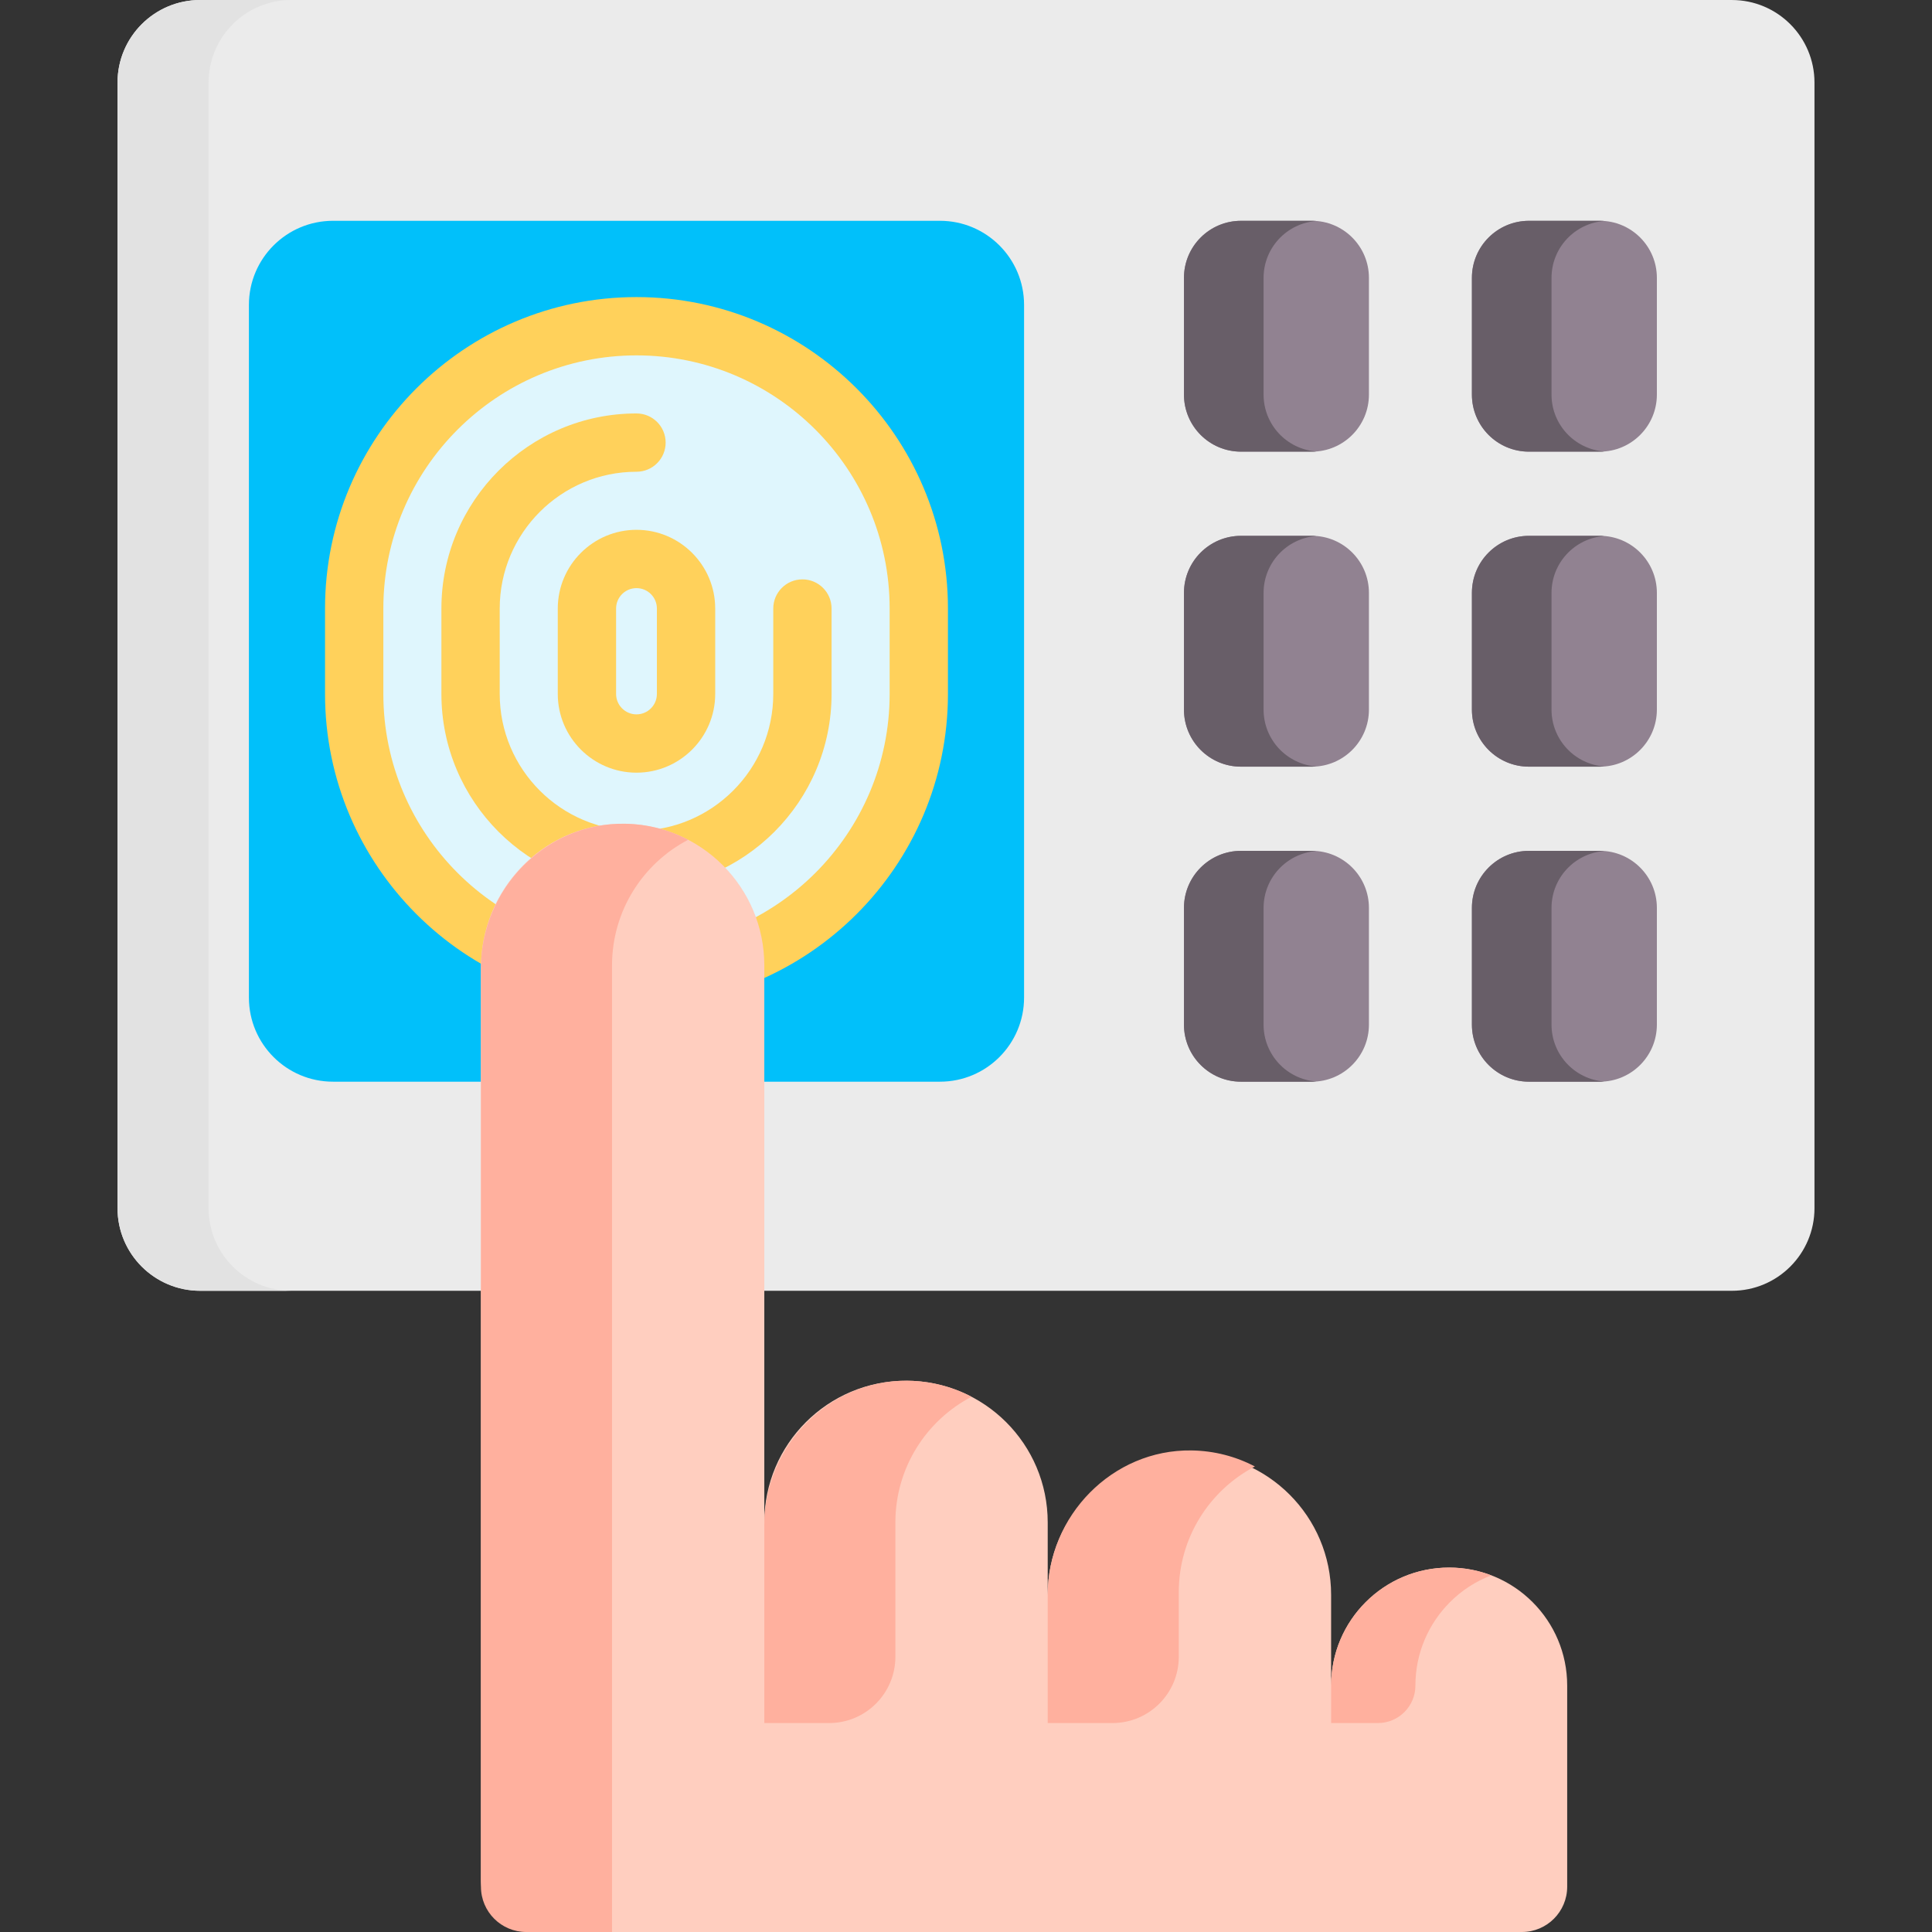
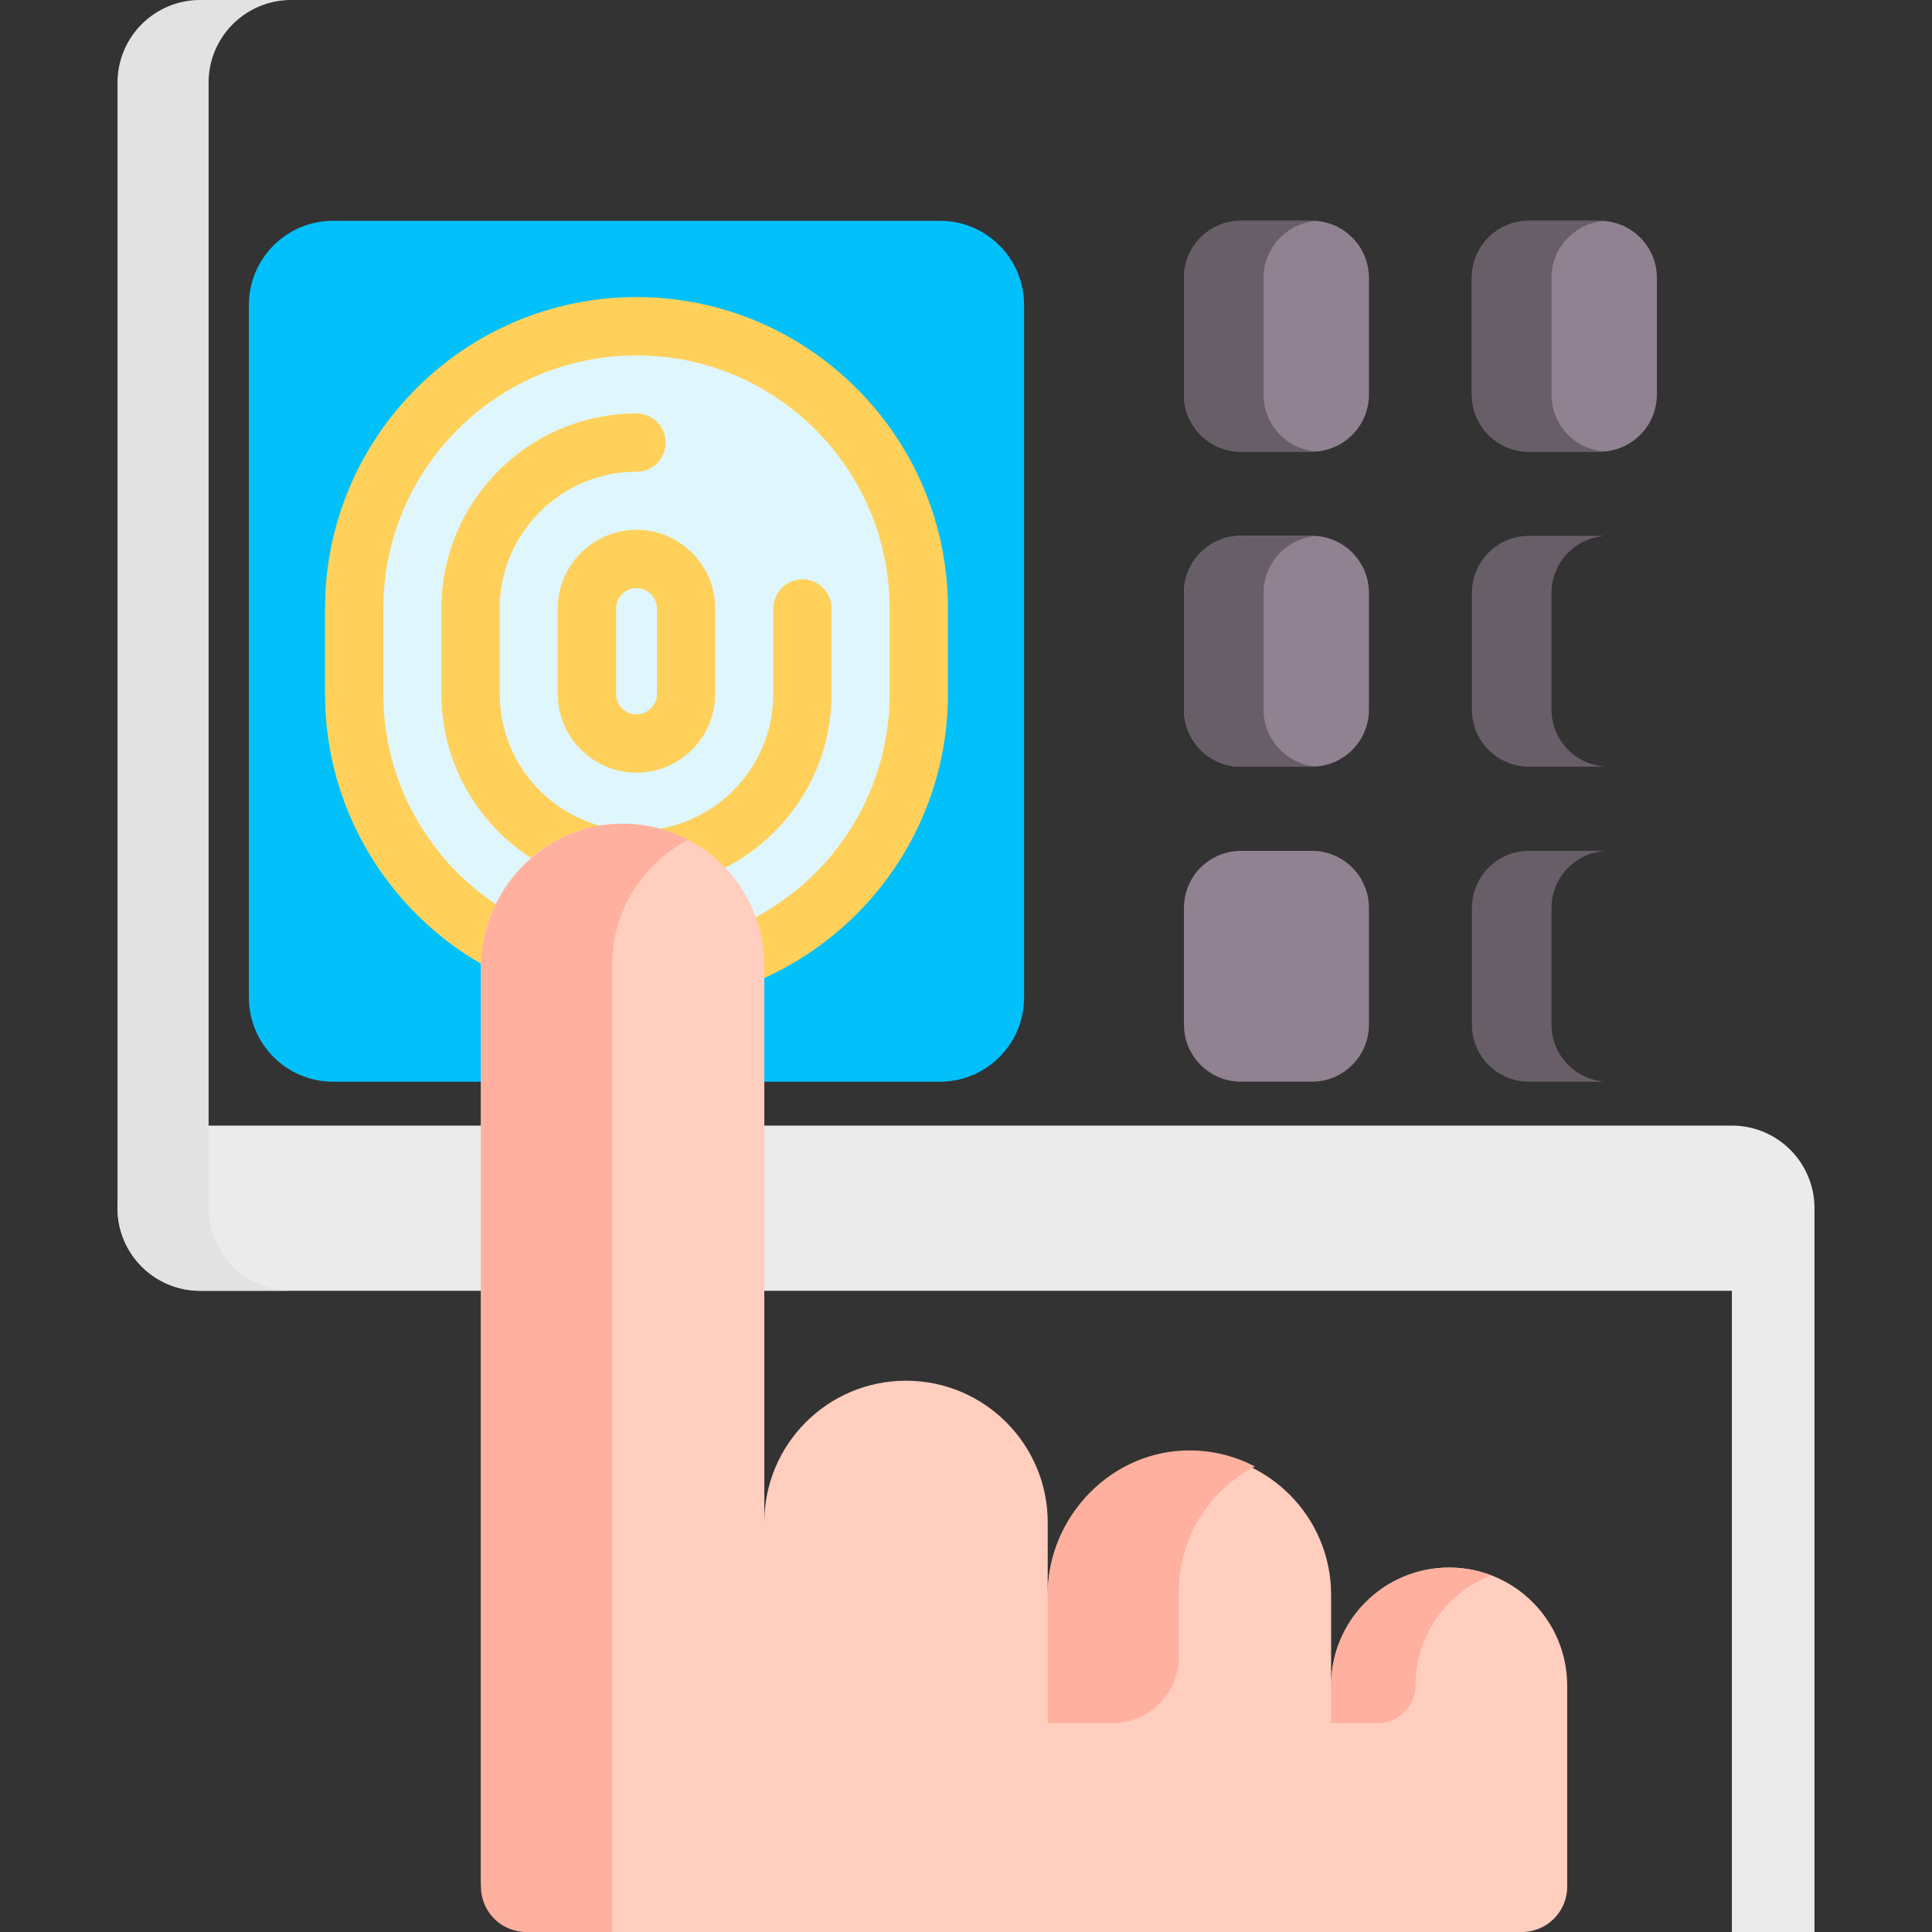
<svg xmlns="http://www.w3.org/2000/svg" id="Capa_1" enable-background="new 0 0 512 512" height="512" viewBox="0 0 512 512" width="512">
  <rect x="0" y="0" width="512" height="512" fill="#333333" stroke="none" />
  <g>
-     <path d="m458.969 342.07h-405.938c-12.088 0-21.887-9.799-21.887-21.887v-298.293c0-12.088 9.799-21.887 21.887-21.887h405.938c12.088 0 21.887 9.799 21.887 21.887v298.293c0 12.088-9.799 21.887-21.887 21.887z" fill="#ebebeb" />
+     <path d="m458.969 342.07h-405.938c-12.088 0-21.887-9.799-21.887-21.887c0-12.088 9.799-21.887 21.887-21.887h405.938c12.088 0 21.887 9.799 21.887 21.887v298.293c0 12.088-9.799 21.887-21.887 21.887z" fill="#ebebeb" />
    <path d="m77.166 342.069h-24.136c-12.079 0-21.886-9.797-21.886-21.886v-298.297c0-12.089 9.807-21.886 21.886-21.886h24.137c-12.079 0-21.886 9.797-21.886 21.886v298.297c0 12.089 9.807 21.886 21.885 21.886z" fill="#e2e2e2" />
    <path d="m249.095 58.514h-160.836c-12.313 0-22.295 9.982-22.295 22.295v183.555c0 12.313 9.982 22.295 22.295 22.295h160.835c12.313 0 22.295-9.982 22.295-22.295v-183.555c.001-12.314-9.981-22.295-22.294-22.295z" fill="#01c0fa" />
    <path d="m168.677 258.718c-41.251 0-74.812-33.561-74.812-74.812v-22.64c0-41.251 33.561-74.812 74.812-74.812s74.812 33.561 74.812 74.812v22.64c0 41.251-33.56 74.812-74.812 74.812z" fill="#dff6fd" />
    <path d="m168.677 266.444c-45.512 0-82.539-37.027-82.539-82.538v-22.64c0-45.512 37.027-82.538 82.539-82.538s82.538 37.027 82.538 82.538v22.64c0 45.512-37.026 82.538-82.538 82.538zm0-172.263c-36.991 0-67.086 30.095-67.086 67.086v22.64c0 36.991 30.095 67.086 67.086 67.086s67.086-30.095 67.086-67.086v-22.64c0-36.992-30.095-67.086-67.086-67.086z" fill="#ffd15b" />
    <path d="m168.677 235.605c-28.507 0-51.699-23.192-51.699-51.699v-22.64c0-28.507 23.192-51.699 51.699-51.699 4.267 0 7.726 3.459 7.726 7.726s-3.459 7.726-7.726 7.726c-19.986 0-36.246 16.26-36.246 36.246v22.64c0 19.986 16.26 36.246 36.246 36.246s36.246-16.26 36.246-36.246v-22.64c0-4.267 3.459-7.726 7.726-7.726s7.726 3.459 7.726 7.726v22.64c.001 28.508-23.191 51.7-51.698 51.7z" fill="#ffd15b" />
    <path d="m168.677 204.766c-11.503 0-20.86-9.358-20.86-20.86v-22.64c0-11.503 9.358-20.86 20.86-20.86s20.86 9.358 20.86 20.86v22.64c0 11.502-9.357 20.86-20.86 20.86zm0-48.907c-2.982 0-5.407 2.426-5.407 5.407v22.64c0 2.982 2.426 5.407 5.407 5.407s5.407-2.426 5.407-5.407v-22.64c.001-2.982-2.425-5.407-5.407-5.407z" fill="#ffd15b" />
    <path d="m127.458 498.143v-241.691c0-20.45 16.106-37.614 36.549-38.142 10.765-.278 20.534 3.975 27.545 10.986 6.795 6.795 10.999 16.18 10.999 26.553v147.607c0-20.734 16.818-37.552 37.552-37.552 10.372 0 19.758 4.205 26.553 10.999 6.795 6.795 10.999 16.191 10.999 26.553v19.182c0-20.734 16.807-37.552 37.552-37.552 10.372 0 19.758 4.204 26.553 10.999s10.999 16.191 10.999 26.553v24.055c0-17.27 14.001-31.271 31.281-31.271 8.635 0 16.458 3.495 22.112 9.159 5.664 5.664 9.169 13.477 9.169 22.112v53.307c0 6.627-5.373 12-12 12h-262.007c-7.652 0-13.856-6.204-13.856-13.857z" fill="#ffcebf" />
    <g fill="#ffb09e">
      <path d="m352.759 446.693v9.931h12.407c5.485 0 9.931-4.446 9.931-9.931 0-8.635 3.505-16.448 9.169-22.112 3.074-3.084 6.795-5.52 10.938-7.093-3.464-1.336-7.227-2.066-11.164-2.066-8.635 0-16.458 3.495-22.112 9.159-5.664 5.664-9.169 13.477-9.169 22.112z" />
      <path d="m165.545 218.301c6.067.086 11.776 1.607 16.817 4.252-11.986 6.27-20.169 18.833-20.169 33.296v256.151h-22.735c-6.627 0-12-5.373-12-12v-243.44c0-20.948 17.141-38.556 38.087-38.259z" />
-       <path d="m240.639 365.908c6.067.086 11.776 1.607 16.817 4.252-11.986 6.271-20.169 18.833-20.169 33.296v35.6c0 9.702-7.865 17.568-17.568 17.568h-17.168v-52.458c0-20.948 17.142-38.555 38.088-38.258z" />
      <path d="m315.742 384.38c6.067.086 11.776 1.607 16.817 4.252-11.986 6.271-20.169 18.833-20.169 33.296v17.128c0 9.702-7.865 17.568-17.568 17.568h-17.168v-33.986c.001-20.948 17.143-38.555 38.088-38.258z" />
    </g>
    <g>
      <g>
        <path d="m347.659 119.691h-18.777c-8.351 0-15.122-6.77-15.122-15.122v-30.934c0-8.351 6.77-15.122 15.122-15.122h18.777c8.351 0 15.122 6.77 15.122 15.122v30.934c0 8.351-6.77 15.122-15.122 15.122z" fill="#918291" />
        <path d="m348.822 119.64c-.386.04-.772.051-1.157.051h-18.783c-8.346 0-15.118-6.762-15.118-15.118v-30.936c0-8.346 6.772-15.118 15.118-15.118h18.783c.386 0 .772.01 1.157.051-7.807.589-13.96 7.117-13.96 15.067v30.936c0 7.96 6.153 14.478 13.96 15.067z" fill="#685e68" />
        <path d="m423.967 119.691h-18.777c-8.351 0-15.122-6.77-15.122-15.122v-30.934c0-8.351 6.77-15.122 15.122-15.122h18.777c8.351 0 15.122 6.77 15.122 15.122v30.934c-.001 8.351-6.771 15.122-15.122 15.122z" fill="#918291" />
        <path d="m425.13 119.64c-.386.04-.772.051-1.157.051h-18.783c-8.346 0-15.118-6.762-15.118-15.118v-30.936c0-8.346 6.772-15.118 15.118-15.118h18.783c.386 0 .772.01 1.157.051-7.808.589-13.96 7.117-13.96 15.067v30.936c0 7.96 6.152 14.478 13.96 15.067z" fill="#685e68" />
      </g>
      <g>
        <path d="m347.659 203.175h-18.777c-8.351 0-15.122-6.77-15.122-15.122v-30.934c0-8.351 6.77-15.122 15.122-15.122h18.777c8.351 0 15.122 6.77 15.122 15.122v30.934c0 8.351-6.77 15.122-15.122 15.122z" fill="#918291" />
        <path d="m348.822 203.124c-.386.04-.772.051-1.157.051h-18.783c-8.346 0-15.118-6.762-15.118-15.118v-30.936c0-8.346 6.772-15.118 15.118-15.118h18.783c.386 0 .772.01 1.157.051-7.807.589-13.96 7.117-13.96 15.067v30.936c0 7.96 6.153 14.478 13.96 15.067z" fill="#685e68" />
-         <path d="m423.967 203.175h-18.777c-8.351 0-15.122-6.77-15.122-15.122v-30.934c0-8.351 6.77-15.122 15.122-15.122h18.777c8.351 0 15.122 6.77 15.122 15.122v30.934c-.001 8.351-6.771 15.122-15.122 15.122z" fill="#918291" />
        <path d="m425.13 203.124c-.386.04-.772.051-1.157.051h-18.783c-8.346 0-15.118-6.762-15.118-15.118v-30.936c0-8.346 6.772-15.118 15.118-15.118h18.783c.386 0 .772.01 1.157.051-7.808.589-13.96 7.117-13.96 15.067v30.936c0 7.96 6.152 14.478 13.96 15.067z" fill="#685e68" />
      </g>
      <g>
        <path d="m347.659 286.658h-18.777c-8.351 0-15.122-6.77-15.122-15.122v-30.934c0-8.351 6.77-15.122 15.122-15.122h18.777c8.351 0 15.122 6.77 15.122 15.122v30.934c0 8.352-6.77 15.122-15.122 15.122z" fill="#918291" />
-         <path d="m348.822 286.608c-.386.04-.772.051-1.157.051h-18.783c-8.346 0-15.118-6.762-15.118-15.118v-30.936c0-8.346 6.772-15.118 15.118-15.118h18.783c.386 0 .772.01 1.157.051-7.807.589-13.96 7.117-13.96 15.067v30.936c0 7.96 6.153 14.478 13.96 15.067z" fill="#685e68" />
-         <path d="m423.967 286.658h-18.777c-8.351 0-15.122-6.77-15.122-15.122v-30.934c0-8.351 6.77-15.122 15.122-15.122h18.777c8.351 0 15.122 6.77 15.122 15.122v30.934c-.001 8.352-6.771 15.122-15.122 15.122z" fill="#918291" />
        <path d="m425.13 286.608c-.386.04-.772.051-1.157.051h-18.783c-8.346 0-15.118-6.762-15.118-15.118v-30.936c0-8.346 6.772-15.118 15.118-15.118h18.783c.386 0 .772.01 1.157.051-7.808.589-13.96 7.117-13.96 15.067v30.936c0 7.96 6.152 14.478 13.96 15.067z" fill="#685e68" />
      </g>
    </g>
  </g>
</svg>